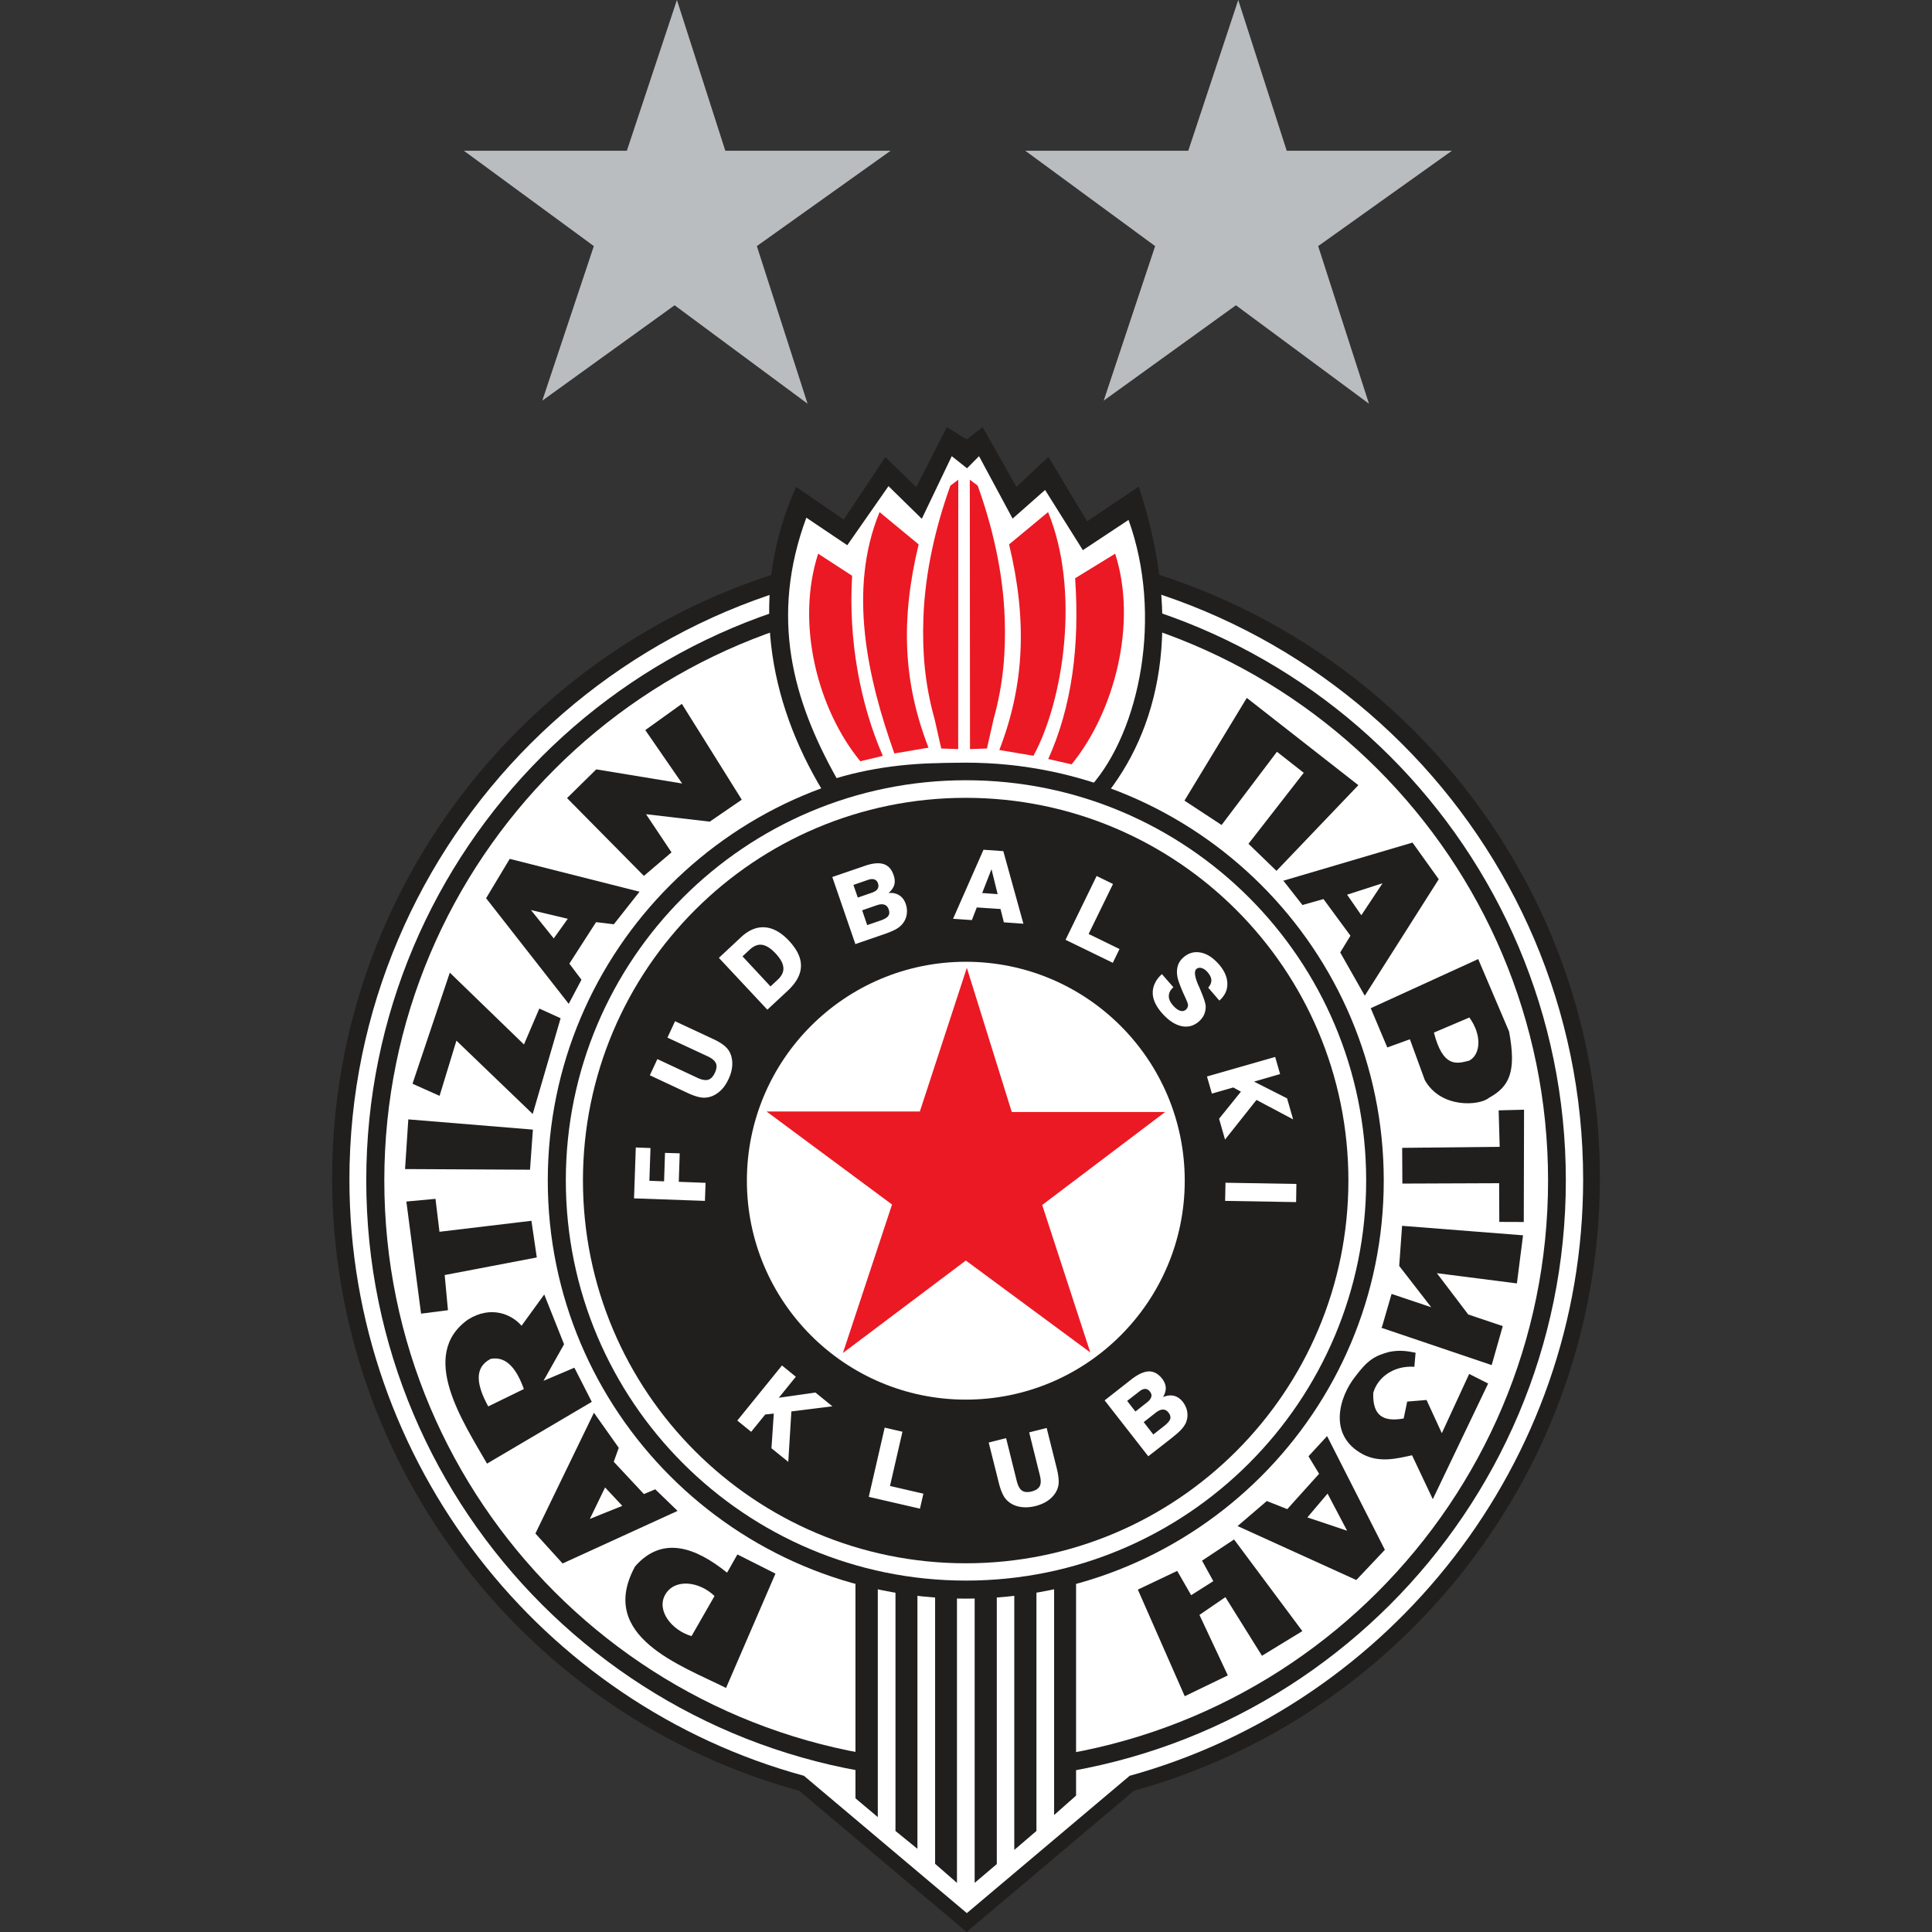
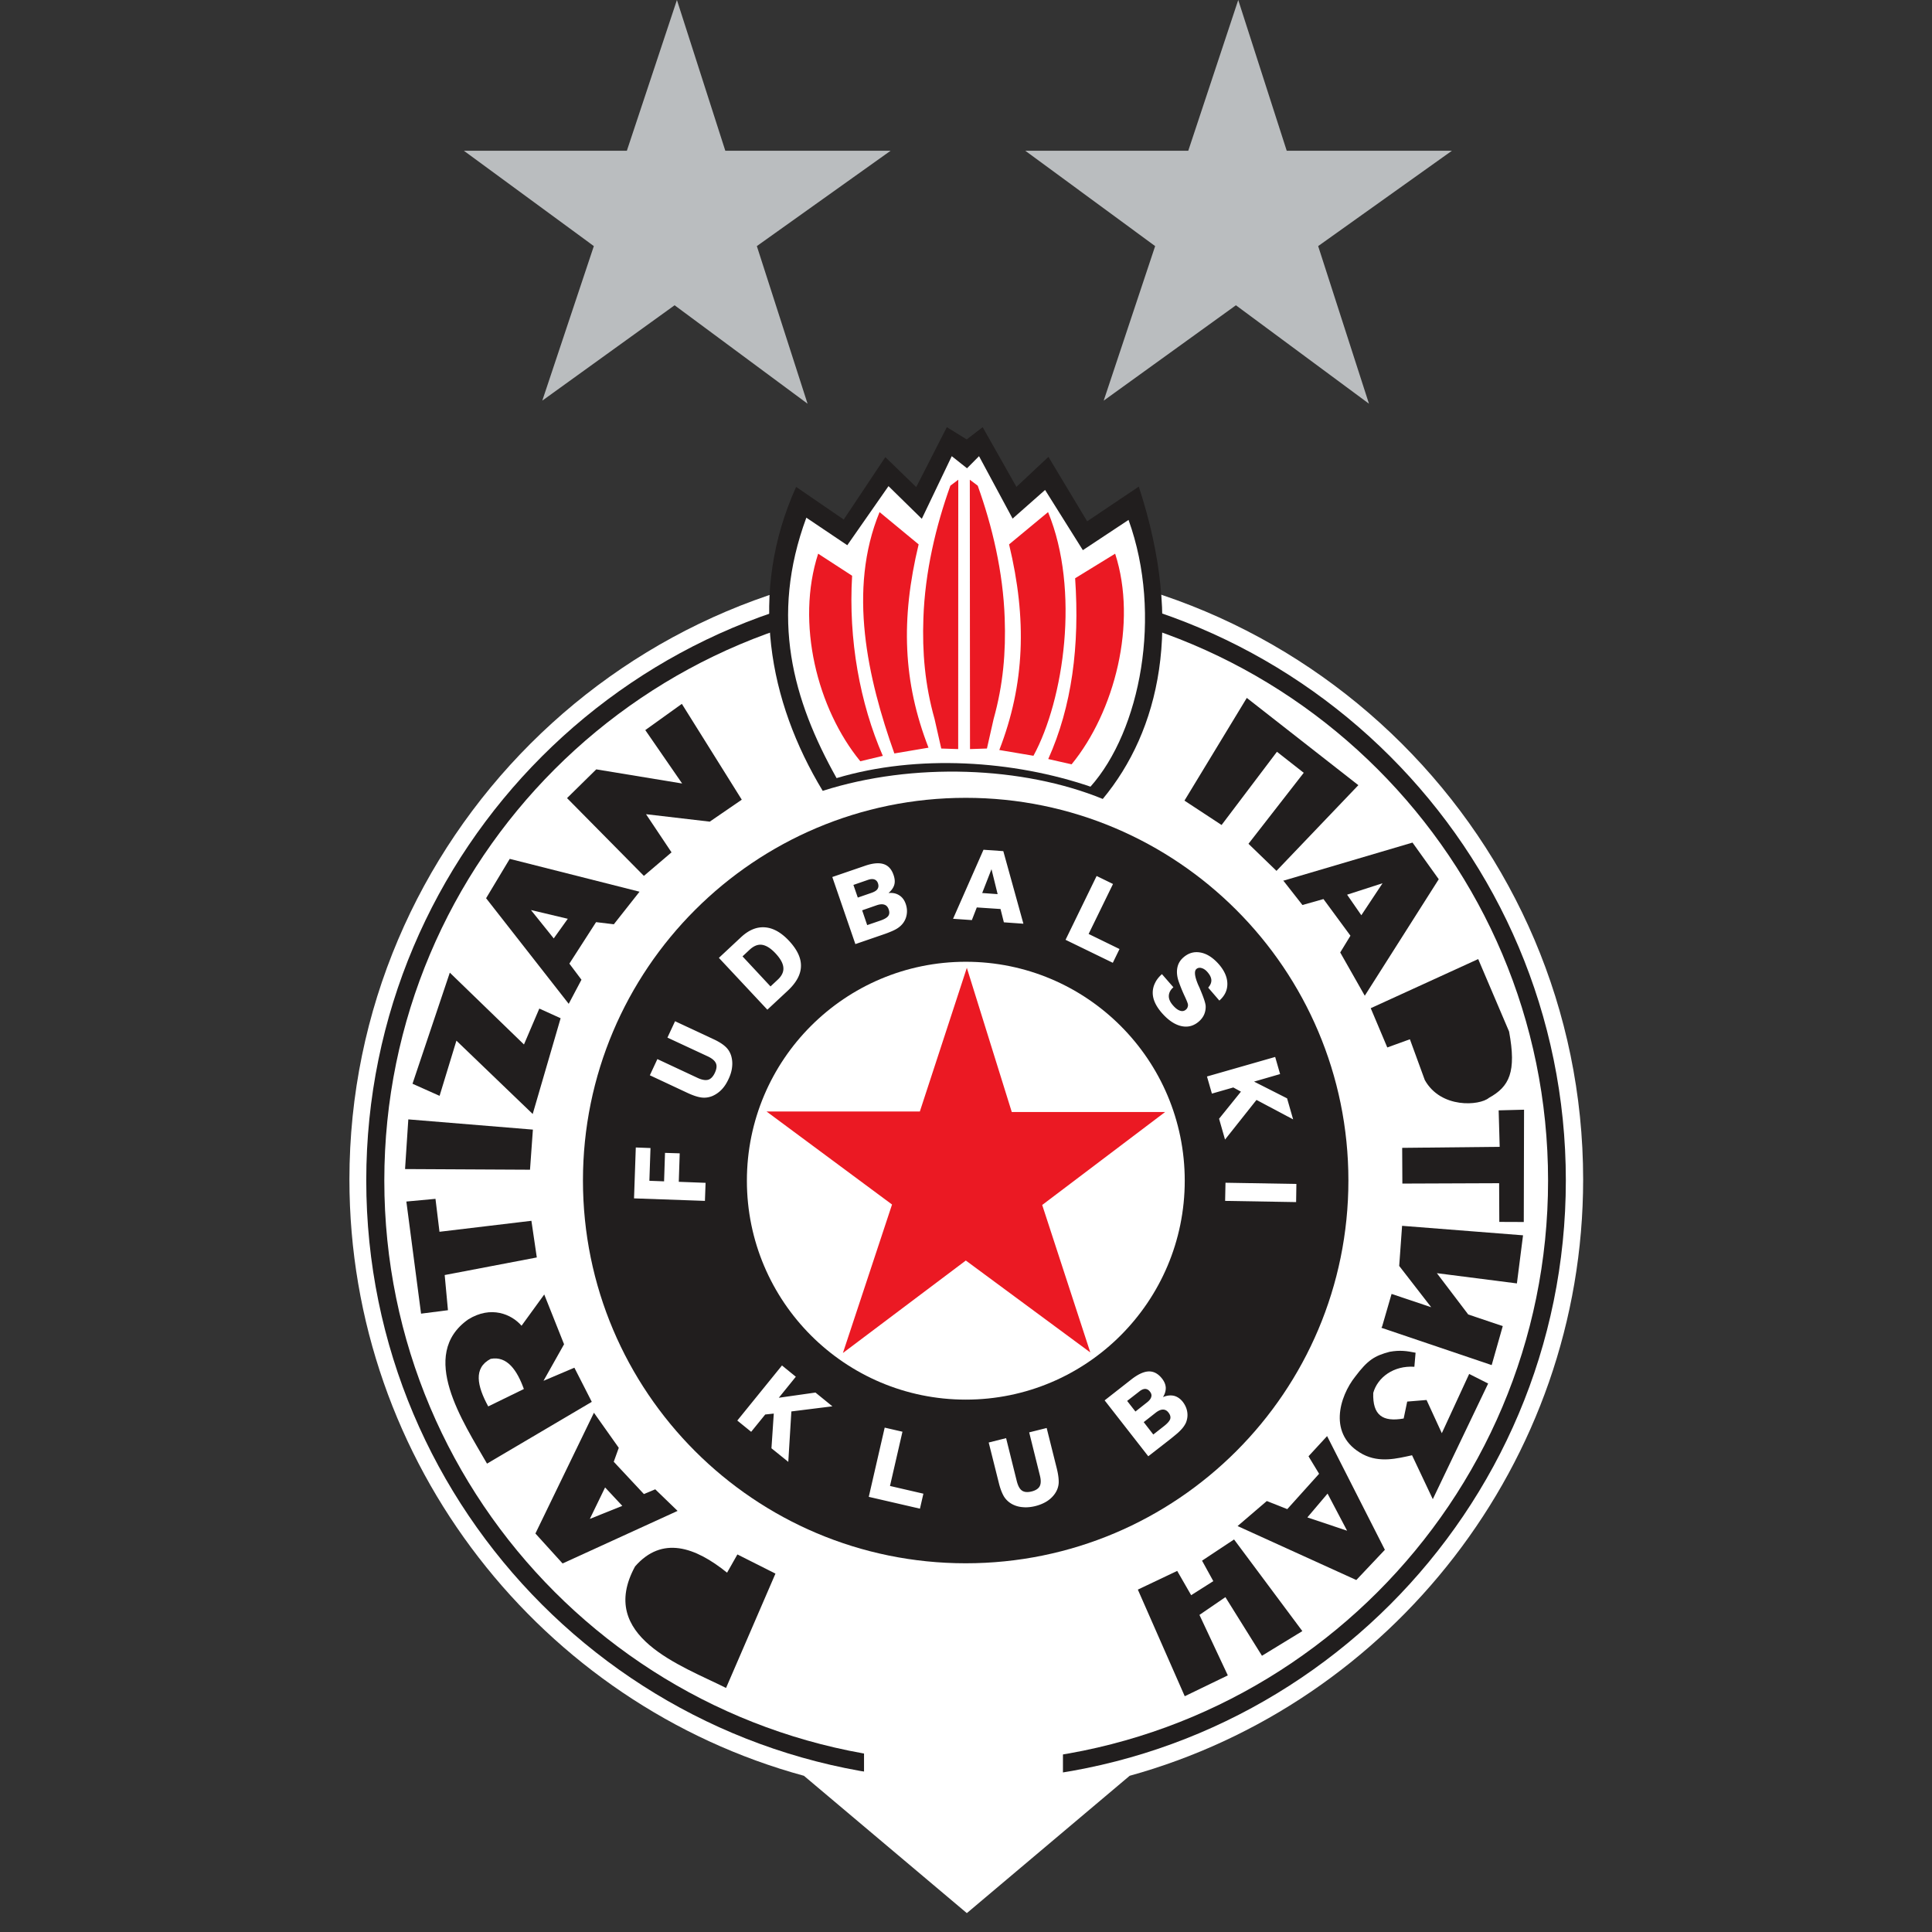
<svg xmlns="http://www.w3.org/2000/svg" width="768" height="768">
  <rect width="100%" height="100%" fill="#333333" stroke="none" />
-   <path style="fill:#211e1e;fill-opacity:1;fill-rule:evenodd;stroke:none;stroke-width:9.468" d="M1222.8 1325.428c106.517-29.44 185.222-127.785 185.222-243.549 0-138.916-113.397-251.87-252.388-251.87-138.177 0-251.574 112.954-251.574 251.87 0 116.134 78.964 214.478 185.703 243.549l66.5 56.143zm0 0" transform="translate(-772.04 -613.571)" />
  <path style="fill:#fff;fill-opacity:1;fill-rule:evenodd;stroke:none;stroke-width:9.468" d="M1221.098 1319.473c103.67-28.663 180.266-124.382 180.266-237.039 0-135.181-110.327-245.101-245.619-245.101-134.479 0-244.806 109.92-244.806 245.101 0 113.027 76.819 208.745 180.673 237.04l64.762 54.59zm0 0" transform="translate(-772.04 -613.571)" />
  <path style="fill:#211e1e;fill-opacity:1;fill-rule:evenodd;stroke:none;stroke-width:9.468" d="M1156.04 844.397c131.669 0 238.445 106.776 238.445 238.407 0 131.668-106.776 238.444-238.444 238.444-131.63 0-238.407-106.776-238.407-238.444 0-131.63 106.776-238.407 238.407-238.407" transform="translate(-772.04 -613.571)" />
  <path style="fill:#fff;fill-opacity:1;fill-rule:evenodd;stroke:none;stroke-width:9.468" d="M1156.115 851.572c127.71 0 231.306 103.559 231.306 231.306 0 127.71-103.596 231.306-231.306 231.306-127.747 0-231.306-103.596-231.306-231.306 0-127.747 103.559-231.306 231.306-231.306" transform="translate(-772.04 -613.571)" />
  <path style="fill:#211e1e;fill-opacity:1;fill-rule:evenodd;stroke:none;stroke-width:9.468" d="m1088.506 807.116 18.936 12.981 16.533-24.817 12.279 11.91 12.168-23.819 7.915 4.882 6.324-4.882 13.426 23.745 12.723-11.947 15.386 25.631 20.527-13.795c18.16 55.33 8.1 97.123-14.314 124.16-31.733-12.982-75.487-14.684-111.326-3.218-21.525-35.58-29.625-78.52-10.577-120.831" transform="translate(-772.04 -613.571)" />
  <path style="fill:#fff;fill-opacity:1;fill-rule:evenodd;stroke:none;stroke-width:9.468" d="m1092.574 819.358 16.274 10.947 16.384-23.485 13.24 12.982 11.91-24.892 6.066 4.809 4.77-4.809 13.352 24.818 12.908-11.392 15.016 23.93 18.16-12.02c13.685 37.91 4.623 83.882-15.127 106.036-30.587-10.43-68.645-13.018-100.933-3.402-17.346-30.957-26.666-63.837-12.02-103.522M1115.505 1309.413h79.075v14.129h-79.075zm0 0" transform="translate(-772.04 -613.571)" />
-   <path style="fill:#211e1e;fill-opacity:1;fill-rule:evenodd;stroke:none;stroke-width:9.468" d="M1136.735 1243.32v105.187l-8.729-7.101v-99.27c2.848 0 5.88.888 8.729 1.184zm54.331-2.219c2.848-.444 5.88-.998 8.729-1.368v87.618l-8.729 7.73zm-7.027 100.304-8.803 7.546v-106.26c2.774-.258 5.77-.628 8.803-.887zm-15.756 13.167-8.802 7.471v-118.649c2.847-.076 5.88-.444 8.802-.628zm-15.83 7.471-8.691-7.582v-111.14c2.848.147 5.843 0 8.691 0zm-31.474-120.868v94.72l-8.877-7.471v-88.321c2.737.702 5.955 1.072 8.877 1.072" transform="translate(-772.04 -613.571)" />
-   <path style="fill:#211e1e;fill-opacity:1;fill-rule:evenodd;stroke:none;stroke-width:9.468" d="M1155.967 916.74c91.723 0 166.138 74.378 166.138 166.138s-74.415 166.175-166.138 166.175c-91.76 0-166.175-74.414-166.175-166.175 0-91.76 74.414-166.138 166.175-166.138" transform="translate(-772.04 -613.571)" />
  <path style="fill:#fff;fill-opacity:1;fill-rule:evenodd;stroke:none;stroke-width:9.468" d="M1156.04 923.73c87.84 0 159.075 71.234 159.075 159.074 0 87.84-71.234 159.074-159.074 159.074-87.84 0-159.074-71.234-159.074-159.074 0-87.84 71.234-159.074 159.074-159.074" transform="translate(-772.04 -613.571)" />
  <path style="fill:#211e1e;fill-opacity:1;fill-rule:evenodd;stroke:none;stroke-width:9.468" d="M1155.93 930.72c83.994 0 152.12 68.127 152.12 152.121 0 84.03-68.126 152.158-152.12 152.158-84.03 0-152.158-68.127-152.158-152.158 0-83.994 68.127-152.12 152.158-152.12" transform="translate(-772.04 -613.571)" />
  <path style="fill:#fff;fill-opacity:1;fill-rule:evenodd;stroke:none;stroke-width:9.468" d="M1155.967 995.889c48.044 0 87.026 38.945 87.026 87.026 0 48.044-38.982 87.026-87.026 87.026s-87.027-38.982-87.027-87.026c0-48.08 38.983-87.026 87.027-87.026" transform="translate(-772.04 -613.571)" />
  <path style="fill:#211e1e;fill-opacity:1;fill-rule:evenodd;stroke:none;stroke-width:9.468" d="m1224.353 1245.466 15.644-7.434 5.548 9.653 8.803-5.585-4.475-8.137 12.722-8.433 27.148 36.431-16.052 9.801-14.535-23.3-10.319 7.063 11.28 24.041-17.124 8.285zM1061.063 1238.734l4.105-7.249 15.127 7.62-19.64 45.454c-17.752-8.914-51.372-20.416-36.17-48.303 10.762-12.316 23.929-7.73 36.578 2.478" transform="translate(-772.04 -613.571)" />
-   <path style="fill:#fff;fill-opacity:1;fill-rule:evenodd;stroke:none;stroke-width:9.468" d="m1056.07 1248.017-9.136 15.941c-7.915-2.33-14.128-10.245-10.393-16.606 3.773-6.399 13.5-5.178 19.529.665" transform="translate(-772.04 -613.571)" />
  <path style="fill:#211e1e;fill-opacity:1;fill-rule:evenodd;stroke:none;stroke-width:9.468" d="m984.873 1223.163 23.264-48.007 9.875 13.944-1.998 5.548 11.984 12.834 4.512-1.887 8.876 8.581-45.713 20.897zm0 0" transform="translate(-772.04 -613.571)" />
  <path style="fill:#fff;fill-opacity:1;fill-rule:evenodd;stroke:none;stroke-width:9.468" d="m1006.51 1217.357 6.065-12.501 6.842 7.323zm0 0" transform="translate(-772.04 -613.571)" />
  <path style="fill:#211e1e;fill-opacity:1;fill-rule:evenodd;stroke:none;stroke-width:9.468" d="m1264.001 1220.205 11.613-9.95 8.137 3.218 12.65-14.054-4.217-6.953 7.397-8.026 22.968 45.196-11.355 12.02zm0 0" transform="translate(-772.04 -613.571)" />
  <path style="fill:#fff;fill-opacity:1;fill-rule:evenodd;stroke:none;stroke-width:9.468" d="m1291.74 1216.765 8.026-9.468 7.767 14.757zm0 0" transform="translate(-772.04 -613.571)" />
  <path style="fill:#211e1e;fill-opacity:1;fill-rule:evenodd;stroke:none;stroke-width:9.468" d="M1333.349 1192.059c-5.955 1.294-12.834 3.107-19.529-.37-14.24-7.62-9.246-23.116-3.07-30.883 4.993-6.62 7.693-8.285 13.685-9.875 4.142-.74 6.805-.334 10.319.37l-.481 5.585c-8.285-.555-14.646 4.253-16.348 10.393-.295 8.876 3.736 11.65 12.095 10.17l1.405-6.73 7.693-.63 6.066 13.204 10.873-23.56 7.545 3.81-22.006 45.973zM958.17 1138.06c9.06-5.622 17.235-2.071 21.192 2.515l9.024-12.427 7.878 19.787-8.173 14.535 12.279-5.214 6.916 13.573-41.646 24.558c-9.505-16.606-27.48-43.236-7.47-57.327" transform="translate(-772.04 -613.571)" />
  <path style="fill:#fff;fill-opacity:1;fill-rule:evenodd;stroke:none;stroke-width:9.468" d="M967.083 1153.742c6.546-1.257 10.504 4.512 13.204 11.983l-14.166 6.917c-4.438-8.137-5.954-15.312.962-18.9" transform="translate(-772.04 -613.571)" />
  <path style="fill:#211e1e;fill-opacity:1;fill-rule:evenodd;stroke:none;stroke-width:9.468" d="m939.418 1135.767-5.844-44.567 11.577-1.073 1.59 13.093 36.541-4.364 2.146 14.572-36.616 6.99 1.295 13.98zM1321.18 1141.389l.296-.592 3.735-12.87 15.756 5.288-12.723-16.421 1.147-15.941 48.08 3.772-2.44 19.122-31.808-4.068 12.464 16.42 13.722 4.624-4.402 15.497zM933.056 1078.292l1.295-19.75 49.523 4.068-1.146 15.94zM1367.967 1083.914l-38.465.148-.076-14.203 38.76-.407-.406-14.498 10.096-.259-.11 44.641-9.727-.038zM983.8 1056.397l-30.328-29.145-6.694 21.932-10.763-4.808 14.831-44.16 29.478 28.553 6.102-14.277 8.47 3.847zM1338.416 1042.897l-5.918-16.2-8.988 3.255-6.583-15.608 42.718-19.528 12.28 28.812c2.995 16.088.11 21.895-8.027 26.37-3.661 3.107-19.084 4.364-25.482-7.101" transform="translate(-772.04 -613.571)" />
-   <path style="fill:#fff;fill-opacity:1;fill-rule:evenodd;stroke:none;stroke-width:9.468" d="m1342.04 1024.034 14.091-5.991c5.067 6.953 4.513 14.646 0 17.124-5.067 1.332-10.467 2.922-14.091-11.133" transform="translate(-772.04 -613.571)" />
  <path style="fill:#211e1e;fill-opacity:1;fill-rule:evenodd;stroke:none;stroke-width:9.468" d="m965.27 970.628 9.395-15.645 51.594 13.056-10.208 12.945-7.064-.85-10.615 16.495 4.809 6.398-5.067 9.58zm0 0" transform="translate(-772.04 -613.571)" />
  <path style="fill:#fff;fill-opacity:1;fill-rule:evenodd;stroke:none;stroke-width:9.468" d="m992.159 986.605-9.061-11.28 14.646 3.476zm0 0" transform="translate(-772.04 -613.571)" />
  <path style="fill:#211e1e;fill-opacity:1;fill-rule:evenodd;stroke:none;stroke-width:9.468" d="m1027.998 961.751-30.55-30.92 11.613-11.428 34.138 5.622-14.647-21.23 14.536-10.43 23.818 38.095-12.723 8.729-25.335-2.959 10.134 15.164zM1304.796 992.19l4.068-6.657-10.726-14.572-8.358 2.367-7.656-9.764.295.037 51.114-15.09 10.43 14.573-29.404 46.305zm0 0" transform="translate(-772.04 -613.571)" />
  <path style="fill:#fff;fill-opacity:1;fill-rule:evenodd;stroke:none;stroke-width:9.468" d="m1307.533 969.222 14.091-4.549-8.433 12.723zm0 0" transform="translate(-772.04 -613.571)" />
  <path style="fill:#211e1e;fill-opacity:1;fill-rule:evenodd;stroke:none;stroke-width:9.468" d="m1268.328 948.991 21.97-28.22-10.652-8.358-22.007 29.107-14.757-9.69 24.78-40.832 44.346 34.693-32.547 34.063zm0 0" transform="translate(-772.04 -613.571)" />
  <path style="fill:#fff;fill-opacity:1;fill-rule:evenodd;stroke:none;stroke-width:9.468" d="m1052.26 1090.94-28.183-.998.703-20.23 5.843.22-.444 13.02 5.844.221.37-11.317 5.844.184-.37 11.318 10.652.407zm-21.895-49.93 2.996-6.435 15.977 7.471c1.739.814 3.144 1.036 4.217.74 1.035-.296 1.96-1.258 2.662-2.774.703-1.516.85-2.774.408-3.772-.444-1.036-1.554-1.96-3.292-2.775l-15.978-7.433 3.033-6.51 15.201 7.101c2.108.962 3.736 1.997 4.808 2.996 1.11.999 1.85 2.22 2.293 3.625.407 1.405.555 2.884.37 4.438-.147 1.553-.628 3.18-1.405 4.808-.776 1.701-1.701 3.107-2.774 4.216a11.29 11.29 0 0 1-3.661 2.552c-1.369.555-2.811.777-4.29.592-1.517-.185-3.292-.776-5.4-1.738zm47.97-35.32 2.885-2.7c1.627-1.517 2.367-3.107 2.219-4.771-.111-1.665-1.147-3.55-3.07-5.622-1.886-2.034-3.699-3.18-5.363-3.44-1.664-.258-3.292.407-4.919 1.887l-2.885 2.7zm-1.258 9.246-19.27-20.6 8.84-8.248c3.07-2.848 6.214-4.143 9.506-3.884 3.291.258 6.472 2.071 9.579 5.4 3.218 3.477 4.808 6.842 4.697 10.097-.076 3.292-1.85 6.51-5.252 9.69zm35.95-44.567 5.474-1.886c1.146-.408 1.96-.888 2.367-1.517.407-.629.48-1.368.184-2.256-.258-.776-.74-1.294-1.442-1.553-.666-.222-1.516-.185-2.552.184l-5.77 1.997zm3.736 10.947 5.177-1.775c1.628-.555 2.7-1.183 3.181-1.85.518-.702.555-1.553.185-2.625-.333-.962-.887-1.59-1.665-1.85-.813-.295-1.812-.22-3.032.185l-5.844 2.034zm-4.698 7.545-9.172-26.666 12.945-4.438c3.07-1.073 5.585-1.295 7.434-.703 1.886.592 3.218 2.071 3.994 4.401.481 1.406.592 2.7.26 3.847-.334 1.146-1.11 2.256-2.293 3.255 1.7-.148 3.106.147 4.29.925 1.183.74 2.034 1.886 2.552 3.402.518 1.48.629 2.922.37 4.365a7.692 7.692 0 0 1-1.886 3.846c-.666.74-1.554 1.442-2.7 2.034-.555.296-1.295.629-2.145.962-.85.37-1.923.74-3.218 1.183zm50.411-20.304 6.14.444-2.441-9.912zm.518-17.199 7.878.555 7.989 28.849-7.767-.555-1.331-5.29-9.432-.628-1.96 5.03-7.471-.518zm32.621 35.802 12.353-25.372 6.51 3.18-9.69 19.862 12.279 5.992-2.663 5.474zm38.317 13.648 4.55 5.215c-1.184 1.035-1.776 2.182-1.813 3.44-.038 1.22.518 2.477 1.664 3.772.962 1.11 1.887 1.812 2.811 2.108.887.295 1.665.148 2.33-.444.296-.258.555-.592.666-.999.148-.37.184-.74.11-1.146-.11-.555-.628-1.812-1.553-3.773a62.824 62.824 0 0 1-2.034-5.03c-.74-2.07-.925-3.92-.629-5.584.296-1.665 1.11-3.07 2.441-4.217 2.035-1.775 4.29-2.404 6.843-1.923 2.515.48 4.919 2.034 7.212 4.623 2.219 2.552 3.366 5.141 3.403 7.73.038 2.626-1.036 4.845-3.181 6.731l-4.438-5.14c.85-.962 1.294-1.96 1.257-2.96-.038-.998-.518-2.034-1.48-3.143-.739-.887-1.553-1.443-2.366-1.665-.851-.258-1.554-.11-2.108.37-.925.814-.703 2.922.702 6.251l.629 1.368.11.296c1.443 3.403 2.22 5.696 2.257 6.88a7.723 7.723 0 0 1-.629 3.328c-.444.999-1.146 1.923-2.034 2.7-2.108 1.85-4.475 2.44-7.064 1.85-2.59-.593-5.178-2.331-7.73-5.253-2.404-2.774-3.588-5.437-3.588-7.989a8.59 8.59 0 0 1 .887-3.81c.592-1.294 1.554-2.514 2.774-3.587zm17.9 40.683 27.111-7.766 1.96 6.805-10.355 2.996 13.13 6.657 2.403 8.359-14.572-7.73-12.5 15.756-2.368-8.285 8.692-10.763-3.033-1.664-8.507 2.44zm7.361 42.238 28.183.48-.111 7.213-28.22-.481zM1065.13 1178.263l17.754-21.895 5.51 4.475-6.768 8.359 14.573-2.071 6.731 5.474-16.31 2.034-1.221 20.046-6.694-5.4.924-13.796-3.403.37-5.585 6.88zm52.261 30.328 6.325-27.517 7.064 1.627-4.956 21.563 13.278 3.07-1.369 5.954zm47.674-21.6 6.916-1.737 4.254 17.124c.48 1.849 1.146 3.107 2.071 3.735.925.629 2.182.74 3.846.333 1.59-.407 2.663-1.11 3.181-2.07.518-1 .555-2.405.076-4.291l-4.253-17.124 6.953-1.739 4.068 16.274c.555 2.293.777 4.18.703 5.659-.11 1.48-.592 2.81-1.406 4.031-.813 1.22-1.886 2.256-3.18 3.107-1.332.85-2.885 1.516-4.66 1.96-1.776.444-3.477.592-4.993.444-1.554-.11-2.996-.518-4.29-1.22a8.71 8.71 0 0 1-3.181-2.96c-.777-1.294-1.48-3.069-2.035-5.288zm58.326-12.315 4.55-3.588c.96-.74 1.553-1.48 1.738-2.219.221-.703.038-1.442-.555-2.145-.518-.666-1.11-.999-1.85-1.036-.702 0-1.516.333-2.367 1.036l-4.808 3.735zm7.101 9.135 4.29-3.366c1.369-1.072 2.183-2.034 2.442-2.81.221-.814 0-1.665-.703-2.553-.592-.776-1.331-1.183-2.182-1.183s-1.775.407-2.811 1.183l-4.845 3.81zm-1.997 8.655-17.346-22.229 10.763-8.432c2.589-1.997 4.882-3.033 6.842-3.07 1.96-.038 3.699.924 5.215 2.848.924 1.183 1.405 2.367 1.48 3.587.037 1.184-.296 2.478-1.11 3.773 1.553-.666 2.996-.813 4.364-.518 1.331.333 2.515 1.147 3.514 2.404.961 1.258 1.553 2.59 1.775 4.031.222 1.443.038 2.848-.518 4.254-.407.887-1.036 1.849-1.923 2.774a18.596 18.596 0 0 1-1.701 1.627c-.703.592-1.59 1.331-2.663 2.182zm0 0" transform="translate(-772.04 -613.571)" />
  <path style="fill:#eb1923;fill-opacity:1;fill-rule:evenodd;stroke:none;stroke-width:9.468" d="m1107.11 1151.412 48.857-36.763 49.486 36.541-19.121-58.622 48.857-36.948h-60.951l-17.864-57.327-18.678 57.105h-60.952l49.894 36.985zM1143.54 899.357c-3.847-13.648-4.92-26.555-4.438-40.018.628-18.419 4.956-36.653 10.725-52.704l3.144-2.367-.038 107.072-6.731-.221zm-46.269-65.686 13.5 8.766c-1.517 25.408 3.107 50.706 12.205 71.603l-8.95 2.145c-17.088-20.86-25.705-54.886-16.755-82.514zm85.584 80.332c12.094-22.228 18.567-65.982 5.807-96.864l-15.497 12.834c7.175 29.81 6.25 55.625-3.883 81.737zm-55.293-.925c-10.615-29.81-18.603-65.057-5.88-95.94l15.533 12.834c-7.175 29.81-6.213 54.701 3.92 80.813zm39.463-13.721c3.81-13.648 4.883-26.556 4.402-40.019-.629-18.418-4.956-36.652-10.726-52.704l-3.144-2.367.076 107.073 6.731-.222zm48.303-65.686-15.903 9.764c1.849 26.925-1.295 50.966-10.69 71.862l9.284 2.108c17.05-20.822 26.26-56.106 17.31-83.734" transform="translate(-772.04 -613.571)" />
  <path style="fill:#babdbf;fill-opacity:1;fill-rule:evenodd;stroke:none;stroke-width:9.468" d="m1060.36 673.488-19.232-59.917-19.899 59.917h-64.798l51.669 37.91-20.49 61.432 52.593-37.91 52.852 39.13-20.157-62.652 53.185-37.91zm223.17 0-19.27-59.917-19.861 59.917H1179.6l51.63 37.91-20.452 61.432 52.556-37.91 52.89 39.13-20.195-62.652 53.185-37.91zm0 0" transform="translate(-772.04 -613.571)" />
</svg>